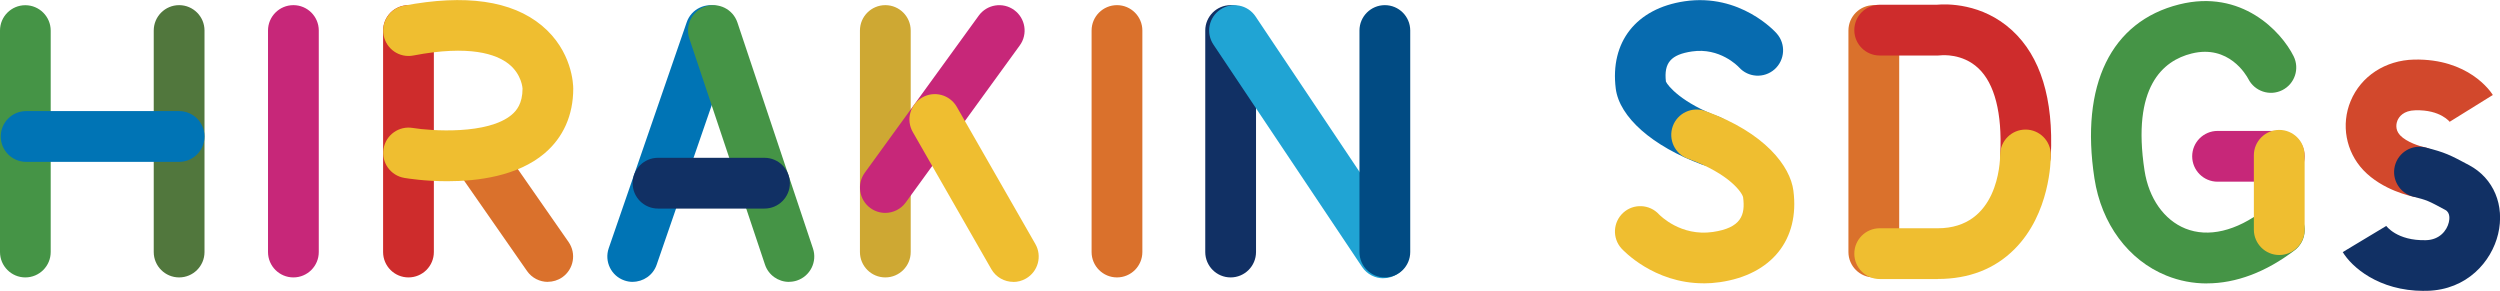
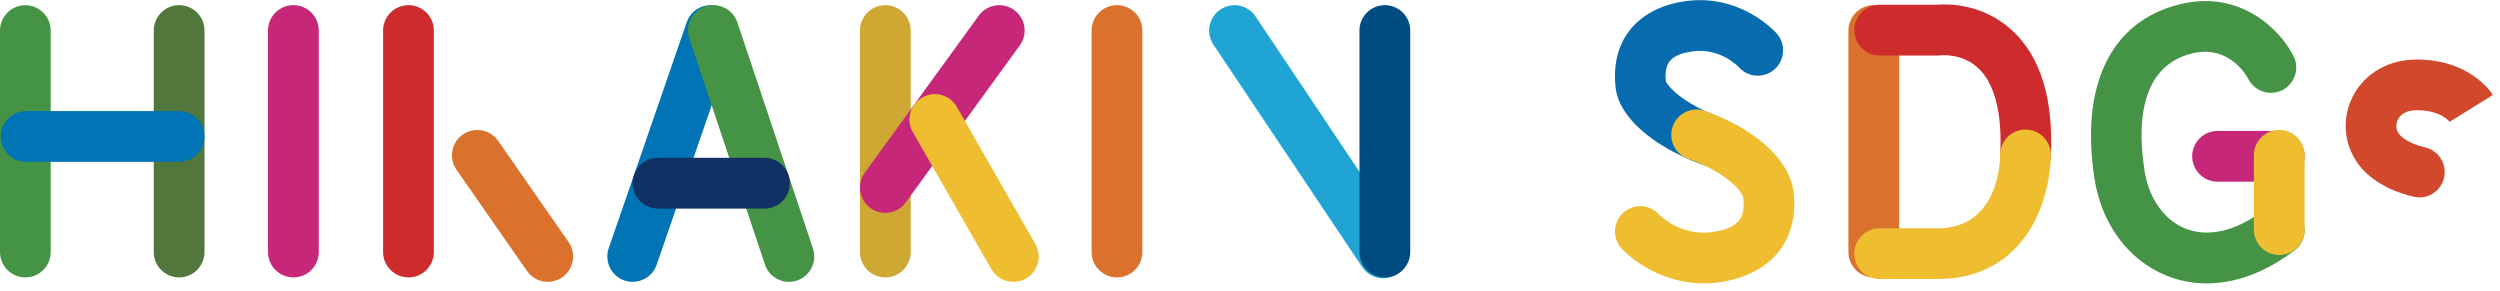
<svg xmlns="http://www.w3.org/2000/svg" viewBox="0 0 369.3 42.97">
  <defs>
    <style>.d,.e{fill:#da712c;}.f{fill:#20a4d4;}.f,.g,.h,.e,.i,.j,.k,.l,.m,.n{mix-blend-mode:multiply;}.g,.o{fill:#0074b5;}.h,.p{fill:#459446;}.q{fill:#51773d;}.r{isolation:isolate;}.i{fill:#d2482c;}.j,.s{fill:#c72779;}.k{fill:#014b83;}.l{fill:#efbe30;}.t{fill:#076baf;}.u,.m{fill:#ce2c2c;}.v,.n{fill:#113064;}.w{fill:#cea833;}</style>
  </defs>
  <g class="r">
    <g id="a" />
    <g id="b">
      <g id="c">
        <g>
          <path class="p" d="M3.74,40.98C1.68,40.98,0,39.3,0,37.23V4.51C0,2.44,1.68,.77,3.74,.77s3.75,1.68,3.75,3.75V37.23c0,2.07-1.68,3.75-3.75,3.75Z" />
          <path class="q" d="M26.46,40.98c-2.07,0-3.75-1.68-3.75-3.75V4.51c0-2.07,1.68-3.75,3.75-3.75s3.75,1.68,3.75,3.75V37.23c0,2.07-1.68,3.75-3.75,3.75Z" />
          <path class="s" d="M43.34,40.98c-2.07,0-3.75-1.68-3.75-3.75V4.51c0-2.07,1.68-3.75,3.75-3.75s3.75,1.68,3.75,3.75V37.23c0,2.07-1.68,3.75-3.75,3.75Z" />
          <path class="u" d="M60.34,40.98c-2.07,0-3.75-1.68-3.75-3.75V4.51c0-2.07,1.68-3.75,3.75-3.75s3.75,1.68,3.75,3.75V37.23c0,2.07-1.68,3.75-3.75,3.75Z" />
          <path class="w" d="M130.78,40.98c-2.07,0-3.75-1.68-3.75-3.75V4.51c0-2.07,1.68-3.75,3.75-3.75s3.75,1.68,3.75,3.75V37.23c0,2.07-1.68,3.75-3.75,3.75Z" />
          <path class="o" d="M93.46,41.64c-.4,0-.82-.07-1.22-.21-1.96-.67-2.99-2.81-2.32-4.76L101.44,3.29c.67-1.96,2.81-2.99,4.76-2.32,1.96,.67,2.99,2.81,2.32,4.76l-11.52,33.38c-.53,1.55-1.99,2.52-3.54,2.52Z" />
          <path class="h" d="M116.55,41.64c-1.57,0-3.03-.99-3.55-2.56L101.83,5.7c-.66-1.96,.4-4.08,2.36-4.74,1.96-.66,4.08,.4,4.74,2.36l11.16,33.38c.66,1.96-.4,4.08-2.36,4.74-.39,.13-.79,.19-1.19,.19Z" />
          <path class="d" d="M165,40.98c-2.07,0-3.75-1.68-3.75-3.75V4.51c0-2.07,1.68-3.75,3.75-3.75s3.75,1.68,3.75,3.75V37.23c0,2.07-1.68,3.75-3.75,3.75Z" />
-           <path class="v" d="M181.79,40.98c-2.07,0-3.75-1.68-3.75-3.75V4.51c0-2.07,1.68-3.75,3.75-3.75s3.75,1.68,3.75,3.75V37.23c0,2.07-1.68,3.75-3.75,3.75Z" />
          <path class="f" d="M204.34,41.11c-1.21,0-2.39-.58-3.12-1.66L179.25,6.59c-1.15-1.72-.69-4.04,1.03-5.19,1.72-1.15,4.04-.69,5.19,1.03l21.98,32.85c1.15,1.72,.69,4.04-1.03,5.19-.64,.43-1.36,.63-2.08,.63Z" />
          <path class="k" d="M204.57,40.98c-2.07,0-3.75-1.68-3.75-3.75V4.51c0-2.07,1.68-3.75,3.75-3.75s3.75,1.68,3.75,3.75V37.23c0,2.07-1.68,3.75-3.75,3.75Z" />
          <path class="e" d="M276.8,40.98c-2.07,0-3.75-1.68-3.75-3.75V4.51c0-2.07,1.68-3.75,3.75-3.75s3.75,1.68,3.75,3.75V37.23c0,2.07-1.68,3.75-3.75,3.75Z" />
          <path class="g" d="M26.46,23.91H3.86c-2.07,0-3.75-1.68-3.75-3.75s1.68-3.75,3.75-3.75H26.46c2.07,0,3.75,1.68,3.75,3.75s-1.68,3.75-3.75,3.75Z" />
          <path class="j" d="M130.78,31.45c-.76,0-1.53-.23-2.2-.71-1.67-1.21-2.05-3.56-.83-5.23L144.58,2.31c1.21-1.67,3.56-2.05,5.23-.83,1.67,1.21,2.05,3.56,.83,5.23l-16.84,23.19c-.73,1.01-1.88,1.55-3.03,1.55Z" />
          <path class="l" d="M149.69,41.64c-1.3,0-2.56-.68-3.25-1.88l-11.6-20.25c-1.03-1.79-.41-4.08,1.39-5.11,1.79-1.03,4.08-.41,5.11,1.39l11.6,20.25c1.03,1.79,.41,4.08-1.39,5.11-.59,.34-1.23,.5-1.86,.5Z" />
          <path class="e" d="M80.93,41.64c-1.18,0-2.35-.56-3.08-1.61l-10.41-14.95c-1.18-1.7-.76-4.03,.93-5.21,1.7-1.18,4.03-.76,5.21,.93l10.41,14.95c1.18,1.7,.76,4.03-.93,5.21-.65,.45-1.4,.67-2.14,.67Z" />
-           <path class="l" d="M66.06,26.77c-3.23,0-5.75-.39-6.33-.49-2.04-.34-3.42-2.27-3.07-4.31,.34-2.04,2.27-3.41,4.31-3.07,2.68,.44,11.11,1.03,14.63-1.96,.68-.58,1.59-1.61,1.59-3.86,0-.02-.11-2.1-2.04-3.63-1.83-1.45-5.76-2.85-14.1-1.25-2.04,.39-3.99-.95-4.38-2.98-.39-2.03,.94-3.99,2.98-4.38,9.09-1.73,15.95-.75,20.38,2.93,4.53,3.76,4.65,8.77,4.65,9.32,0,3.91-1.47,7.22-4.25,9.57-3.97,3.36-9.86,4.11-14.37,4.11Z" />
+           <path class="l" d="M66.06,26.77Z" />
          <path class="n" d="M112.93,30.81h-15.73c-2.07,0-3.75-1.68-3.75-3.75s1.68-3.75,3.75-3.75h15.73c2.07,0,3.75,1.68,3.75,3.75s-1.68,3.75-3.75,3.75Z" />
          <path class="p" d="M326.01,41.87c-2.05,0-4.07-.38-5.99-1.16-5.62-2.27-9.6-7.64-10.63-14.36-2.12-13.81,2.44-23.18,12.53-25.7,9.21-2.3,15.07,4,16.89,7.65,.92,1.85,.17,4.1-1.68,5.02-1.84,.92-4.08,.17-5.01-1.66-.29-.55-2.89-5.13-8.39-3.75-4.22,1.05-8.84,4.91-6.94,17.29,.63,4.09,2.88,7.29,6.03,8.56,3.38,1.36,7.51,.39,11.61-2.75,1.64-1.25,3.99-.94,5.25,.7,1.26,1.64,.94,3.99-.7,5.25-4.25,3.24-8.69,4.9-12.96,4.9Z" />
          <path class="j" d="M336.69,26.84h-9.11c-2.07,0-3.75-1.68-3.75-3.75s1.68-3.75,3.75-3.75h9.11c2.07,0,3.75,1.68,3.75,3.75s-1.68,3.75-3.75,3.75Z" />
          <path class="l" d="M336.69,37.67c-2.07,0-3.75-1.68-3.75-3.75v-10.98c0-2.07,1.68-3.75,3.75-3.75s3.75,1.68,3.75,3.75v10.98c0,2.07-1.68,3.75-3.75,3.75Z" />
          <path class="m" d="M299.22,26.62c-.06,0-.12,0-.18,0-2.07-.1-3.66-1.86-3.56-3.92,.29-5.99-.83-10.36-3.24-12.62-2.35-2.22-5.37-1.92-5.5-1.91-.17,.02-.28,.03-.45,.03h-8.62c-2.07,0-3.75-1.68-3.75-3.75s1.68-3.75,3.75-3.75h8.42c1.41-.13,6.7-.29,11.14,3.79,4.2,3.86,6.13,10.11,5.72,18.57-.1,2-1.75,3.56-3.74,3.56Z" />
          <path class="l" d="M286.24,41.22h-8.57c-2.07,0-3.75-1.68-3.75-3.75s1.68-3.75,3.75-3.75h8.57c8.9,0,9.22-9.74,9.22-10.85,.01-2.06,1.69-3.73,3.75-3.73h0c2.06,0,3.73,1.66,3.74,3.72,0,.87-.12,8.69-5.36,13.94-2.92,2.93-6.74,4.41-11.35,4.41Z" />
          <path class="t" d="M252.71,24.54c-.43,0-.87-.08-1.3-.23-7.32-2.71-12.19-7.01-12.73-11.21-.87-6.9,3.02-11.85,10.16-12.91,8.23-1.22,13.41,4.51,13.62,4.76,1.37,1.55,1.22,3.92-.32,5.29-1.54,1.36-3.89,1.23-5.26-.3-.16-.17-2.83-2.95-6.94-2.34-3.11,.46-4.17,1.67-3.85,4.45,.27,.62,2.32,3.16,7.91,5.23,1.94,.72,2.93,2.87,2.21,4.81-.56,1.51-1.99,2.44-3.51,2.44Z" />
          <path class="l" d="M251.64,41.85c-7.36,0-11.9-4.91-12.11-5.14-1.39-1.53-1.27-3.9,.26-5.29,1.52-1.38,3.88-1.27,5.27,.24,.18,.18,3.22,3.29,7.95,2.61,4.2-.61,4.83-2.5,4.48-5.14-.13-.61-1.89-3.42-8.14-5.68-1.94-.7-2.95-2.85-2.25-4.8s2.85-2.95,4.8-2.25c8.89,3.22,12.56,8.19,13.02,11.76,.94,7.23-3.21,12.41-10.84,13.52-.84,.12-1.66,.18-2.44,.18Z" />
          <path class="i" d="M357.4,29.16c-.23,0-.47-.02-.71-.07-.48-.09-4.76-.98-7.58-3.96-2.58-2.73-3.32-6.73-1.87-10.21,1.53-3.67,5.12-6.02,9.38-6.12,8.01-.16,11.28,4.68,11.62,5.23l-6.36,3.95,.07,.11c-.06-.08-1.42-1.9-5.15-1.8-1.78,.04-2.42,.97-2.65,1.51-.12,.29-.44,1.29,.39,2.18,.98,1.04,2.96,1.63,3.58,1.76,2.02,.41,3.34,2.38,2.94,4.4-.35,1.78-1.91,3.02-3.66,3.02Z" />
-           <path class="n" d="M358.06,42.97c-6.72,0-10.69-3.57-11.99-5.73l6.42-3.86-.06-.09c.06,.09,1.64,2.3,5.93,2.19,2.04-.05,3.1-1.45,3.38-2.64,.1-.41,.25-1.42-.52-1.83-2.56-1.38-2.66-1.43-4.74-1.96-2-.51-3.22-2.55-2.71-4.55,.51-2.01,2.55-3.22,4.55-2.71,2.87,.73,3.57,1.08,6.44,2.62,3.6,1.93,5.27,5.92,4.26,10.16-.97,4.07-4.58,8.24-10.47,8.39-.17,0-.33,0-.49,0Z" />
        </g>
      </g>
    </g>
  </g>
</svg>